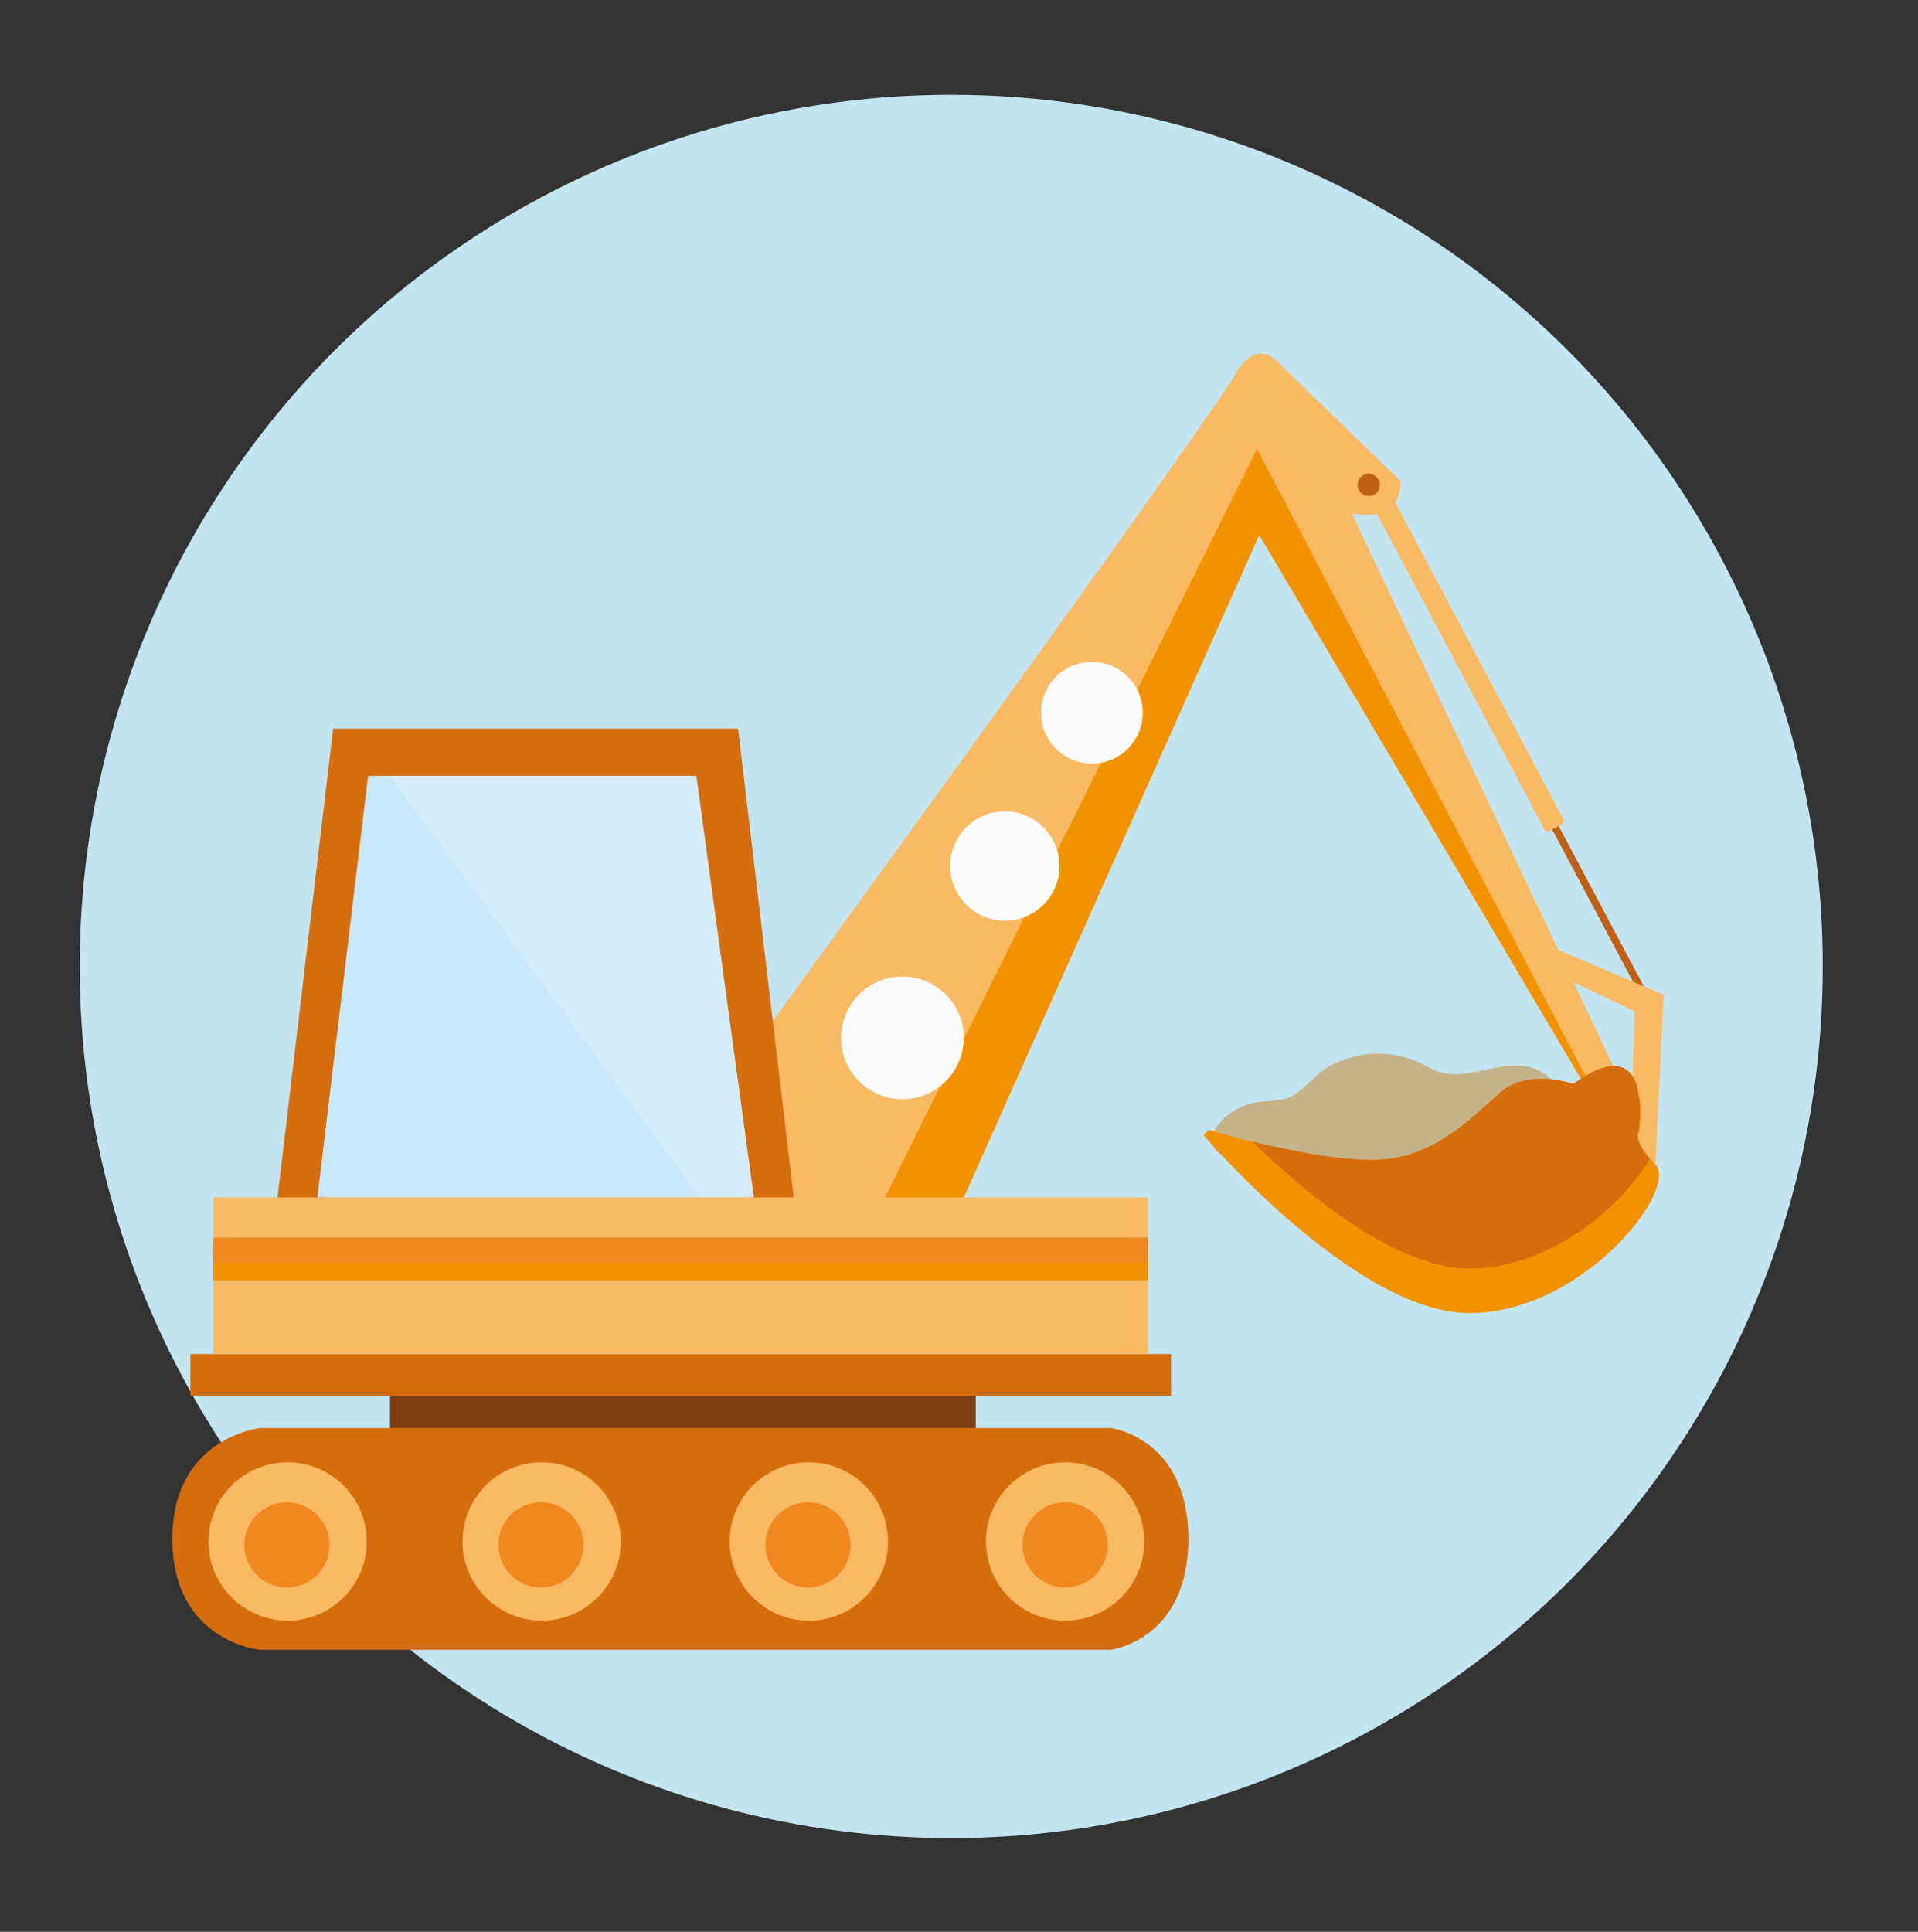
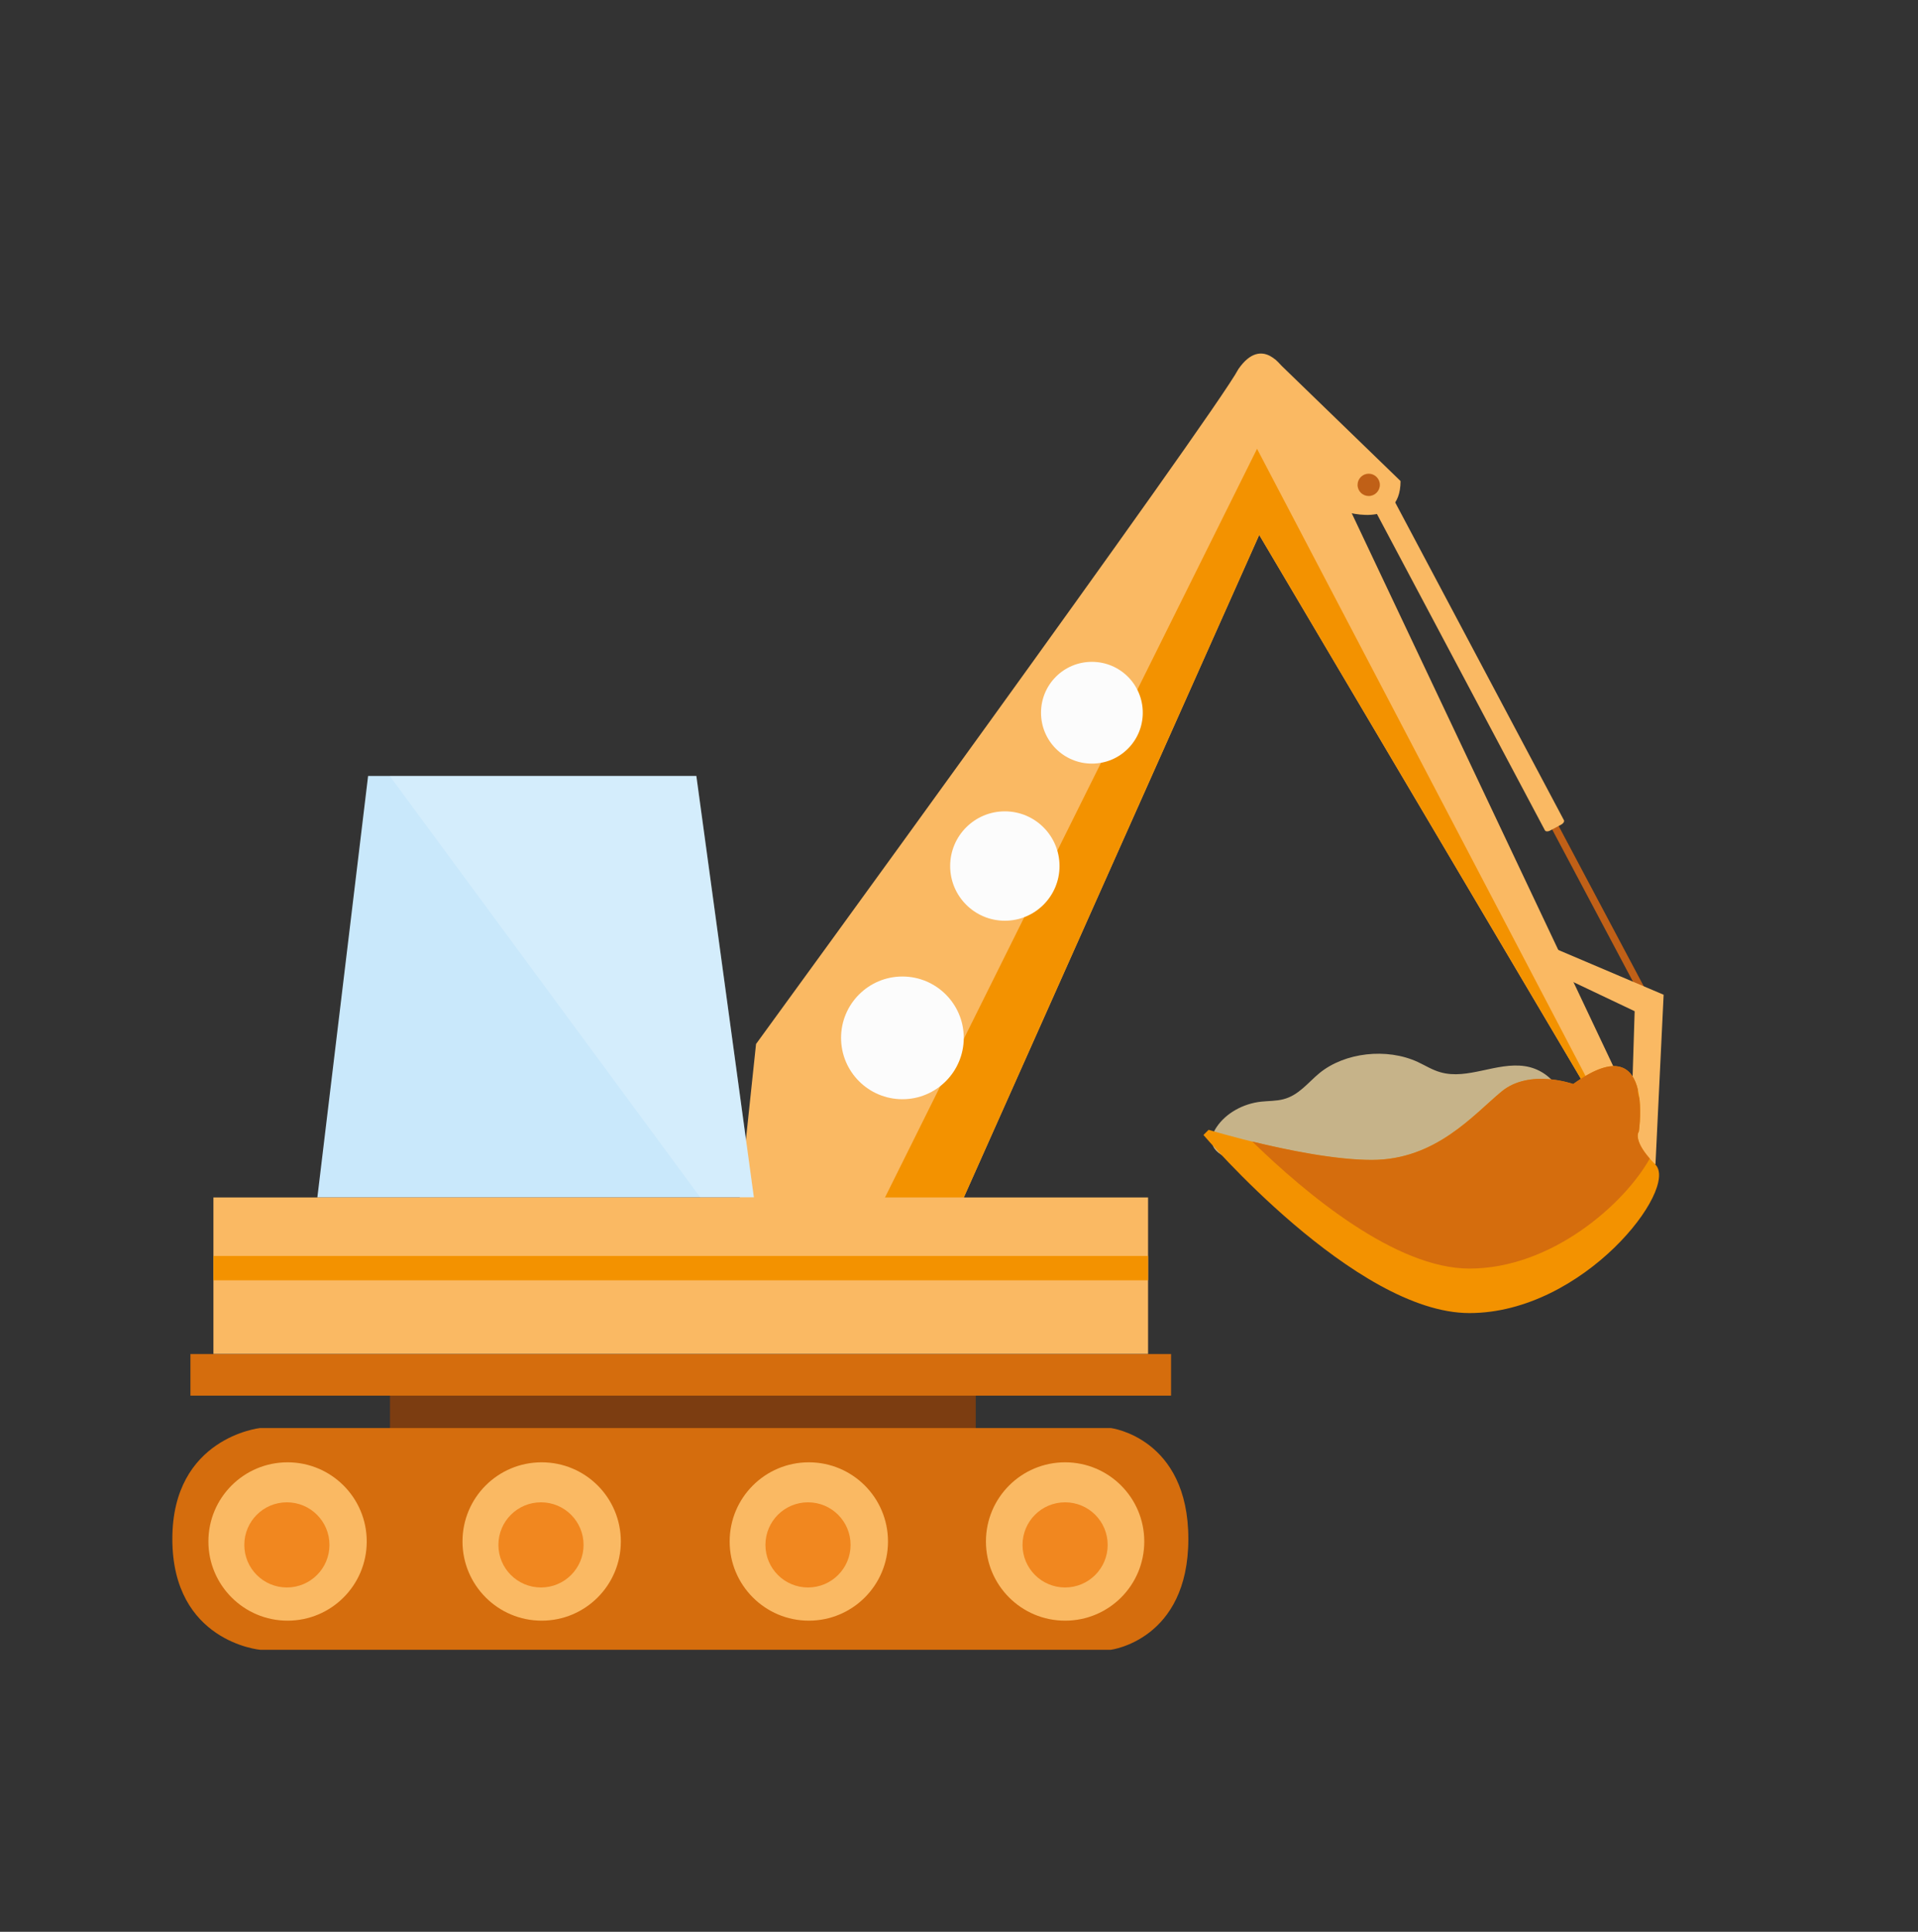
<svg xmlns="http://www.w3.org/2000/svg" id="a" viewBox="0 0 141 142">
  <rect x="0" y="0" width="141" height="142" fill="#333333" stroke="none" />
  <defs>
    <style>.b{fill:#fab963;}.c{fill:#fcfcfc;}.d{fill:#fff;}.e{fill:#f39200;}.f{fill:#f1871f;}.g{fill:#c06017;}.h{fill:#c6b389;}.i{fill:#c9e8fb;}.j{fill:#c3e5f2;}.k{fill:#d56d0d;}.l{fill:#7c3d11;}.m{opacity:.2;}</style>
  </defs>
-   <circle class="j" cx="69.93" cy="71.04" r="64.07" />
  <path class="h" d="m106.55,86.29c-5.39.46-11.09.88-16-1.04-.56-.22-1.14-.5-1.36-.98-.22-.47-.04-1.01.26-1.44.67-.99,1.91-1.7,3.25-1.85.55-.06,1.12-.04,1.65-.18,1.13-.29,1.81-1.23,2.65-1.92,1.86-1.52,4.94-1.87,7.22-.82.56.26,1.07.59,1.68.76,1.99.57,4.13-.76,6.2-.45,2.05.31,3.33,2.34,2.76,4.02-.57,1.67-2.65,2.81-4.73,2.84" />
  <path class="g" d="m107.26,47.85c-.05.03-.05.13,0,.23l13.6,25.61c.05.1.14.15.19.13l.29-.15c.05-.03.05-.13,0-.23l-13.6-25.61c-.05-.1-.13-.15-.19-.12l-.29.15Z" />
  <polygon class="b" points="121.7 85.6 122.3 73.12 113.36 69.32 114.78 71.77 120.17 74.33 119.85 84.57 121.7 85.6" />
  <path class="b" d="m69.98,89.98l22.59-50.66,24.91,42.11,1.74-1.74-24.86-52.56s-1.54-2.57-3.32,0c-1.74,3.32-35.46,49.61-35.46,49.61l-2.24,21.16,16.65-7.92Z" />
  <polygon class="e" points="92.41 32.99 117.68 81.23 117.48 81.43 92.57 39.32 69.98 89.98 64.86 92.41 62.7 92.77 92.41 32.99" />
  <path class="c" d="m61.83,76.29c0,2.49,2.02,4.51,4.51,4.51s4.51-2.02,4.51-4.51-2.02-4.51-4.51-4.51-4.51,2.02-4.51,4.51" />
  <path class="c" d="m69.85,63.66c0,2.22,1.8,4.02,4.02,4.02s4.02-1.8,4.02-4.02-1.8-4.02-4.02-4.02-4.02,1.8-4.02,4.02" />
  <path class="c" d="m76.53,52.39c0,2.07,1.67,3.74,3.74,3.74s3.74-1.67,3.74-3.74-1.67-3.74-3.74-3.74-3.74,1.67-3.74,3.74" />
-   <polygon class="k" points="23.33 92.66 19.85 92.66 24.49 53.56 54.26 53.56 58.9 92.66 55.42 92.66 51.19 57.04 27.56 57.04 23.33 92.66" />
  <polygon class="i" points="23.33 88.02 55.42 88.02 51.19 57.04 27.06 57.04 23.33 88.02" />
  <g class="m">
    <polygon class="d" points="51.2 57.04 55.42 88.02 51.48 88.02 28.65 57.04 51.2 57.04" />
  </g>
  <rect class="l" x="28.67" y="102.06" width="43.06" height="4.43" />
  <rect class="k" x="14" y="99.53" width="72.09" height="3.06" />
  <path class="k" d="m12.67,113.12c0,7.57,6.45,8.15,6.45,8.15h62.54s5.7-.71,5.7-8.15c0-7.44-5.7-8.15-5.7-8.15H19.12s-6.45.69-6.45,8.15" />
  <path class="b" d="m72.48,113.31c0,3.21,2.6,5.82,5.82,5.82s5.82-2.6,5.82-5.82-2.61-5.82-5.82-5.82-5.82,2.6-5.82,5.82" />
  <path class="f" d="m75.17,113.56c0,1.73,1.4,3.13,3.13,3.13s3.13-1.4,3.13-3.13-1.4-3.13-3.13-3.13-3.13,1.4-3.13,3.13" />
  <path class="b" d="m53.64,113.31c0,3.21,2.61,5.82,5.82,5.82s5.82-2.6,5.82-5.82-2.61-5.82-5.82-5.82-5.82,2.6-5.82,5.82" />
  <path class="f" d="m56.27,113.56c0,1.73,1.4,3.13,3.13,3.13s3.13-1.4,3.13-3.13-1.4-3.13-3.13-3.13-3.13,1.4-3.13,3.13" />
  <path class="b" d="m34,113.31c0,3.21,2.61,5.82,5.82,5.82s5.82-2.6,5.82-5.82-2.6-5.82-5.82-5.82-5.82,2.6-5.82,5.82" />
  <path class="f" d="m36.64,113.56c0,1.73,1.4,3.13,3.13,3.13s3.13-1.4,3.13-3.13-1.4-3.13-3.13-3.13-3.13,1.4-3.13,3.13" />
  <path class="b" d="m15.32,113.31c0,3.21,2.61,5.82,5.82,5.82s5.82-2.6,5.82-5.82-2.61-5.82-5.82-5.82-5.82,2.6-5.82,5.82" />
  <path class="f" d="m17.96,113.56c0,1.73,1.4,3.13,3.13,3.13s3.13-1.4,3.13-3.13-1.4-3.13-3.13-3.13-3.13,1.4-3.13,3.13" />
  <rect class="b" x="15.69" y="88.02" width="68.71" height="11.5" />
  <rect class="e" x="15.69" y="92.32" width="68.71" height="1.79" />
-   <rect class="f" x="15.69" y="90.98" width="68.71" height="1.79" />
  <path class="b" d="m98.58,37.52s4.38,1.58,4.38-2.16l-9.26-8.97,4.88,11.13Z" />
  <path class="b" d="m100.16,35.1c-.15.08-.24.23-.19.32l13.6,25.61c.05.1.22.11.37.03l.84-.45c.15-.08.24-.23.19-.32l-13.6-25.61c-.05-.1-.22-.11-.37-.03l-.84.45Z" />
  <path class="g" d="m99.8,35.64c0,.46.37.82.82.82s.82-.37.82-.82-.37-.82-.82-.82-.82.37-.82.82" />
  <path class="e" d="m120.48,83.17s1.19-7.84-4.83-3.48c0,0-3.21-1.15-5.27.55-2.06,1.7-4.83,5.03-9.54,5.03s-11.99-2.22-11.99-2.22l-.38.38s11.15,13.09,19.55,13.09,15.44-9.16,13.67-10.92c-1.77-1.77-1.21-2.43-1.21-2.43" />
  <path class="k" d="m108.03,93.25c-5.42,0-12-5.47-15.97-9.34,2.54.62,6.09,1.35,8.79,1.35,4.71,0,7.48-3.33,9.54-5.03,2.06-1.7,5.27-.55,5.27-.55,3.22-2.33,4.37-1.17,4.75.42-.02.14,0,.35.11.65.14,1.21-.04,2.42-.04,2.42,0,0-.46.55.8,1.99-1.85,3.32-7.2,8.09-13.26,8.09" />
</svg>